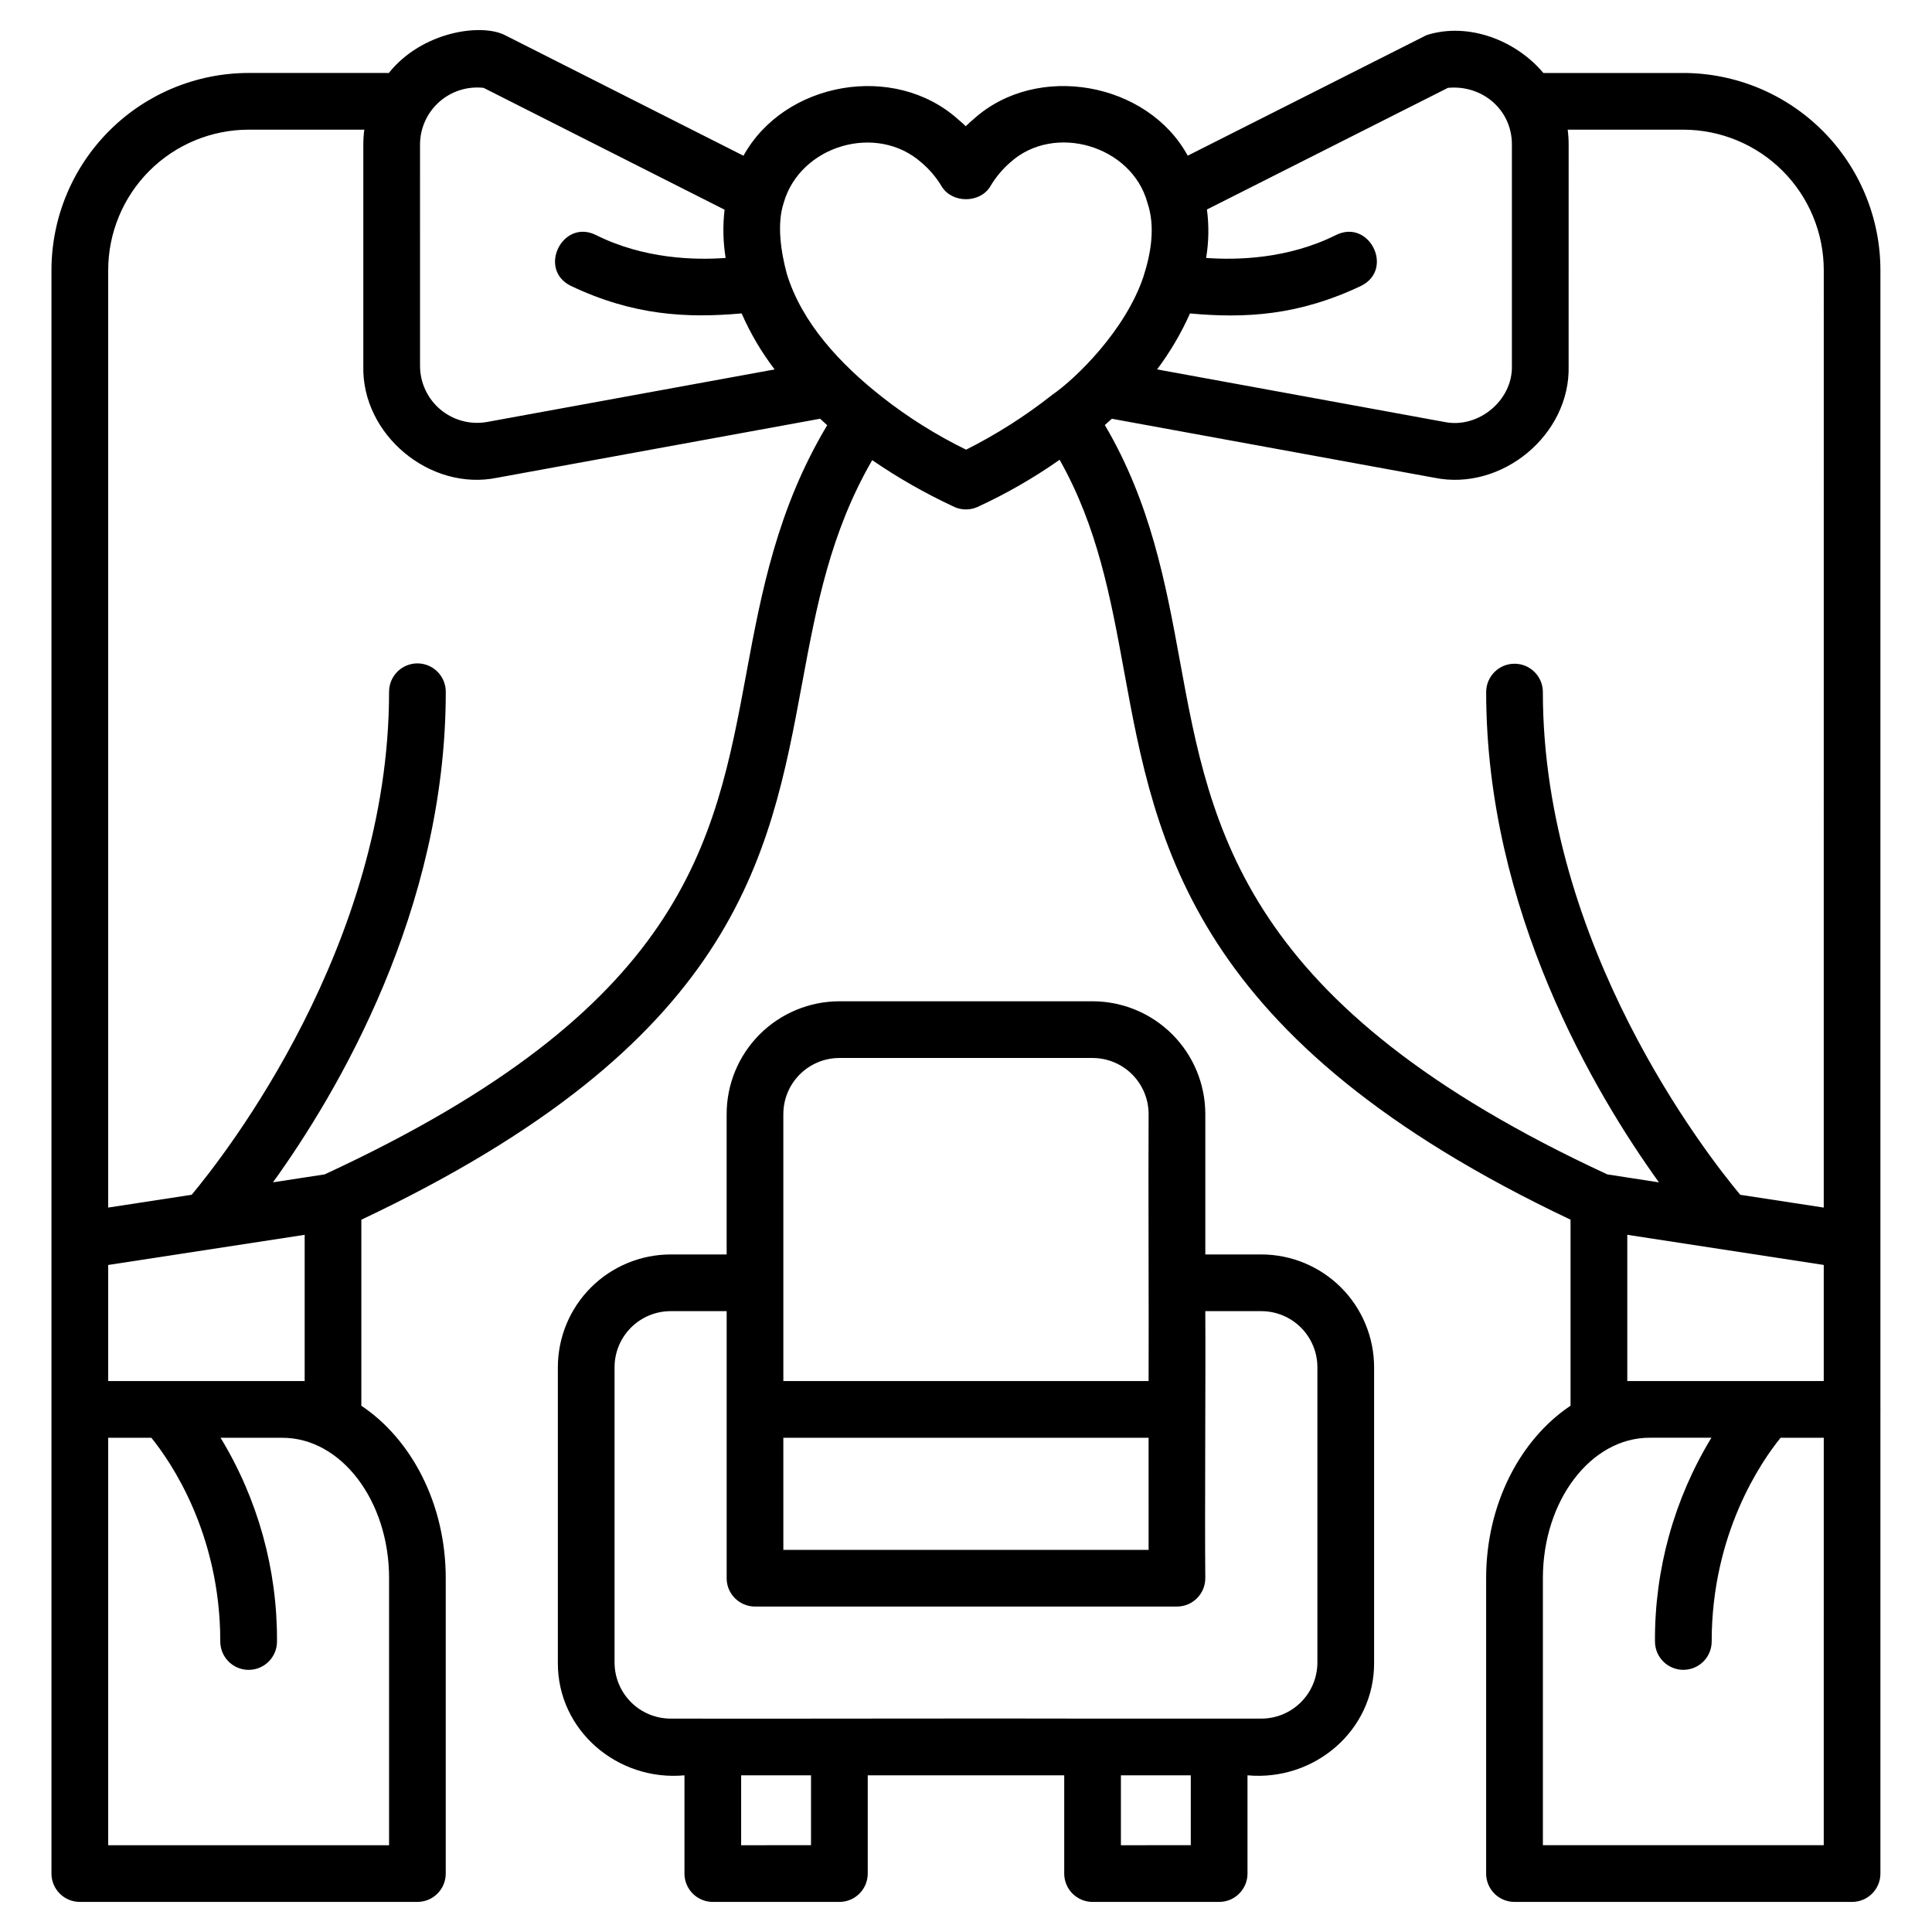
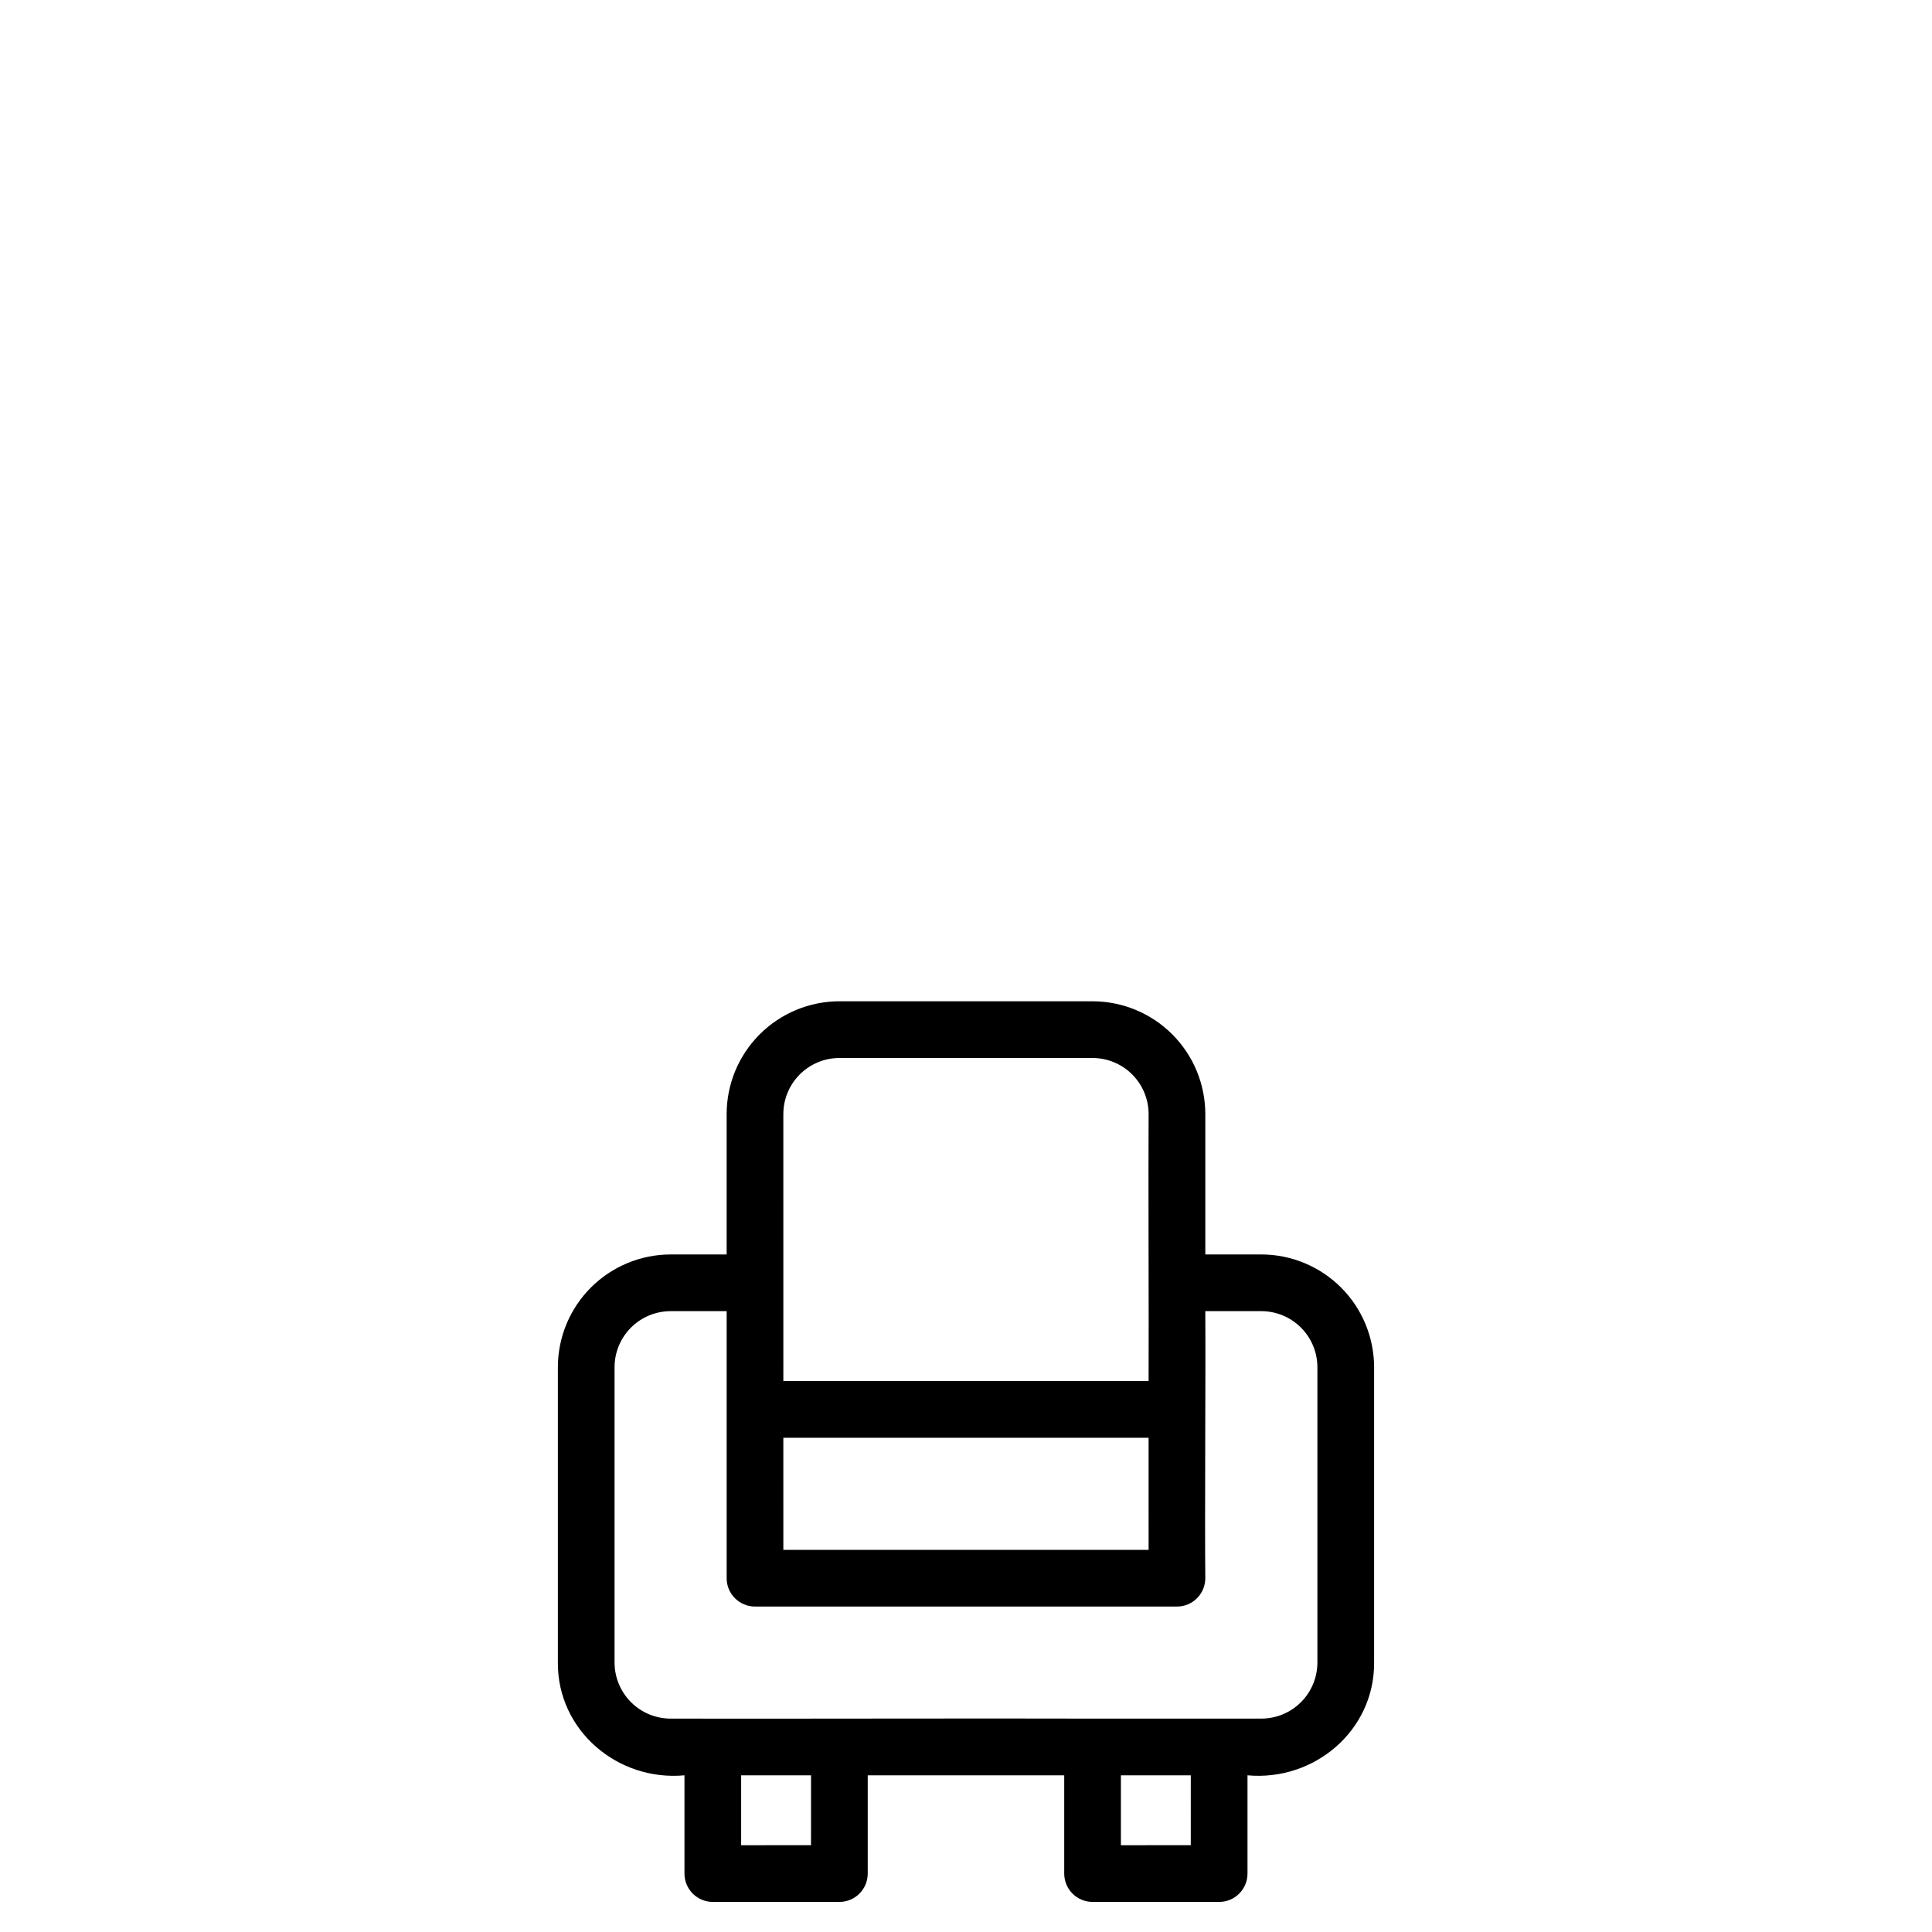
<svg xmlns="http://www.w3.org/2000/svg" fill="#000000" width="800px" height="800px" version="1.1" viewBox="144 144 512 512">
  <g>
-     <path d="m590.09 163.34h-37.086c-7.207-8.621-19.84-13.562-30.934-10.039l-63.312 31.957c-10.609-19.473-39.855-24.84-56.645-9.777-0.742 0.617-1.469 1.277-2.176 1.973-0.656-0.629-1.328-1.234-2.016-1.809-16.945-15.211-46.039-10.008-56.891 9.629l-63.238-31.973c-6.297-3.18-21.949-0.969-30.75 10.039l-37.156-0.004c-13.852 0.016-27.133 5.523-36.926 15.32-9.797 9.793-15.305 23.074-15.32 36.926v424.93c0 1.992 0.793 3.906 2.203 5.316 1.406 1.406 3.32 2.199 5.312 2.199h89.461c4.148 0 7.512-3.363 7.512-7.512v-78.281c0-19.648-9.047-36.781-22.367-45.703v-49.293c99.086-46.883 108.14-95.348 116.83-142.24 3.789-20.43 7.453-39.84 18.555-59.059v0.004c6.746 4.629 13.859 8.699 21.27 12.164 2.019 1.09 4.422 1.195 6.527 0.293 7.656-3.512 14.973-7.711 21.867-12.555 10.047 17.777 13.5 36.434 17.09 56.062 8.395 45.879 17.957 97.785 118.31 145.32v49.301c-13.32 8.914-22.367 26.055-22.367 45.703v78.277l-0.004 0.004c0 1.996 0.793 3.906 2.203 5.316 1.41 1.41 3.32 2.199 5.312 2.199 22.293-0.016 67.172 0.012 89.461 0 4.152 0 7.516-3.363 7.516-7.512v-122.85c0.031-0.094 0.031-0.191 0-0.281-0.012-22.387 0.008-272.12 0-301.8-0.016-13.852-5.523-27.133-15.316-36.926-9.797-9.797-23.074-15.305-36.926-15.32zm-130.73 63.727c14.645 1.336 28.77 0.586 45.418-7.344 8.762-4.43 2.098-17.797-6.723-13.441-12.742 6.375-26.324 6.672-34.422 6.074l0.004 0.004c0.707-4.246 0.781-8.574 0.211-12.84l63.871-32.238c9.094-0.863 16.949 5.793 16.949 14.98v58.703c0.23 9.16-8.91 16.676-17.836 14.867l-76.188-13.938c3.449-4.602 6.371-9.574 8.715-14.828zm-204.05-44.809c0.023-4.301 1.871-8.391 5.086-11.246 3.215-2.856 7.492-4.211 11.766-3.727l63.855 32.285c-0.496 4.258-0.402 8.559 0.281 12.789-8.102 0.598-21.648 0.289-34.379-6.078-8.816-4.356-15.488 9.012-6.723 13.441 16.582 7.898 30.73 8.637 45.344 7.336h0.004c2.305 5.281 5.242 10.266 8.746 14.844l-76.188 13.922c-4.402 0.789-8.93-0.41-12.363-3.277-3.434-2.867-5.422-7.109-5.426-11.582zm-82.637 296.97 52.066-7.988v38.754h-52.066zm74.434 83.016v70.762h-74.434v-107.98h11.438c5.039 6.219 18.266 25.273 18.266 53.988 0 4.152 3.367 7.516 7.516 7.516 4.148 0 7.512-3.363 7.512-7.516 0.117-19.035-5.059-37.727-14.953-53.988h16.383c15.59 0 28.277 16.695 28.277 37.215zm94.719-239.98c-8.469 45.684-16.496 88.848-111.79 132.96l-13.691 2.102c16.977-23.57 45.789-72.031 45.789-129.92 0.023-2.008-0.758-3.941-2.168-5.371-1.414-1.426-3.336-2.231-5.344-2.231-2.008 0-3.934 0.805-5.344 2.231-1.41 1.43-2.191 3.363-2.172 5.371 0 67.148-43.469 122.63-52.309 133.22l-22.129 3.391 0.004-248.44c0.012-9.867 3.938-19.328 10.914-26.305 6.977-6.977 16.438-10.898 26.305-10.91h30.656c-0.172 1.289-0.262 2.59-0.262 3.891v58.707c-0.473 18.215 17.672 33.301 35.453 29.648l85.605-15.641c0.59 0.555 1.203 1.117 1.875 1.715-13.211 22.066-17.422 44.156-21.395 65.574zm80.945-73.574c-0.004 0-0.008 0.012-0.016 0.016h0.004c-7.074 5.57-14.691 10.418-22.73 14.465-7.922-3.875-15.414-8.574-22.348-14.023-0.008-0.008-0.012-0.016-0.02-0.023-10.988-8.641-21.219-19.602-25.156-32.602-1.543-5.742-2.688-13.145-0.812-18.789 4.379-15.238 24.699-21.207 36.562-10.598v-0.004c2.102 1.793 3.898 3.922 5.316 6.293 2.731 4.488 10.117 4.496 12.848 0 1.43-2.43 3.25-4.609 5.383-6.453 11.691-10.465 32.141-4.312 36.258 10.699 2.164 6.289 0.992 13.422-1.066 19.715v0.012c-4.742 14.082-17.77 26.863-24.223 31.293zm204.54 384.31h-74.43v-70.766c0-20.523 12.68-37.219 28.27-37.219h16.387v0.004c-9.891 16.262-15.07 34.953-14.953 53.988 0 4.152 3.363 7.516 7.512 7.516 4.152 0 7.516-3.363 7.516-7.516 0-28.734 13.238-47.793 18.262-53.988h11.441zm0-123.01h-52.062v-38.754l52.066 7.988zm0-45.969-22.129-3.391c-8.84-10.59-52.309-66.078-52.309-133.22h0.004c0-4.152-3.363-7.516-7.512-7.516-4.148 0-7.516 3.363-7.516 7.516 0 57.891 28.812 106.35 45.789 129.93l-13.684-2.117c-96.531-44.703-105.05-91.125-113.26-136.02-3.777-20.676-7.781-41.992-19.902-62.566 0.613-0.543 1.25-1.094 1.859-1.664l85.512 15.641c17.809 3.629 36.016-11.383 35.539-29.652l0.004-58.707c0-1.301-0.086-2.602-0.254-3.891h30.648c9.867 0.012 19.328 3.934 26.305 10.91 6.977 6.977 10.902 16.438 10.914 26.305z" />
    <path d="m433.54 409.35h-67.098c-7.922 0.012-15.516 3.16-21.117 8.762-5.602 5.602-8.75 13.199-8.758 21.121v37.211h-14.848c-7.922 0.008-15.516 3.16-21.121 8.762-5.602 5.602-8.75 13.199-8.762 21.121v78.277c-0.105 18.02 15.875 31.508 33.551 29.875v26.035c0 1.992 0.789 3.902 2.199 5.312 1.406 1.41 3.316 2.203 5.312 2.203h33.547-0.004c4.148 0 7.512-3.363 7.516-7.512v-26.039h52.07v26.035c0 1.992 0.789 3.906 2.199 5.312 1.41 1.41 3.32 2.203 5.312 2.203h33.547c4.148 0 7.512-3.363 7.512-7.512v-26.039c17.676 1.621 33.656-11.844 33.551-29.875v-78.277c-0.012-7.922-3.16-15.52-8.762-21.121-5.602-5.602-13.199-8.754-21.121-8.762h-14.848v-37.215c-0.012-7.922-3.16-15.516-8.762-21.117-5.602-5.602-13.195-8.75-21.117-8.762zm-81.949 29.879 0.004 0.004c0.004-3.938 1.566-7.715 4.352-10.5 2.785-2.785 6.559-4.352 10.496-4.356h67.098c3.938 0.004 7.715 1.57 10.496 4.356 2.785 2.785 4.352 6.562 4.356 10.5-0.105 16.387 0.074 54.77 0 70.762h-96.797zm0 85.789h96.797l0.004 29.711h-96.797zm7.336 107.98-18.516 0.004v-18.523h18.52zm100.64 0-18.516 0.004v-18.523h18.52zm18.699-141.53c3.941 0.004 7.715 1.57 10.5 4.356 2.785 2.785 4.352 6.562 4.356 10.5v78.277-0.004c-0.004 3.938-1.57 7.715-4.356 10.5-2.785 2.781-6.562 4.348-10.5 4.352-7.168-0.016-36.949 0.012-44.727 0-28.289-0.098-84.086 0.07-111.82 0-3.938-0.004-7.715-1.57-10.496-4.352-2.785-2.785-4.352-6.562-4.359-10.5v-78.273c0.004-3.938 1.57-7.715 4.356-10.5 2.785-2.785 6.562-4.352 10.5-4.356h14.852v70.766h-0.004c0 4.152 3.367 7.516 7.516 7.516h111.82c4.148 0 7.512-3.363 7.512-7.516-0.164-16.41 0.117-54.754 0-70.766z" />
  </g>
</svg>